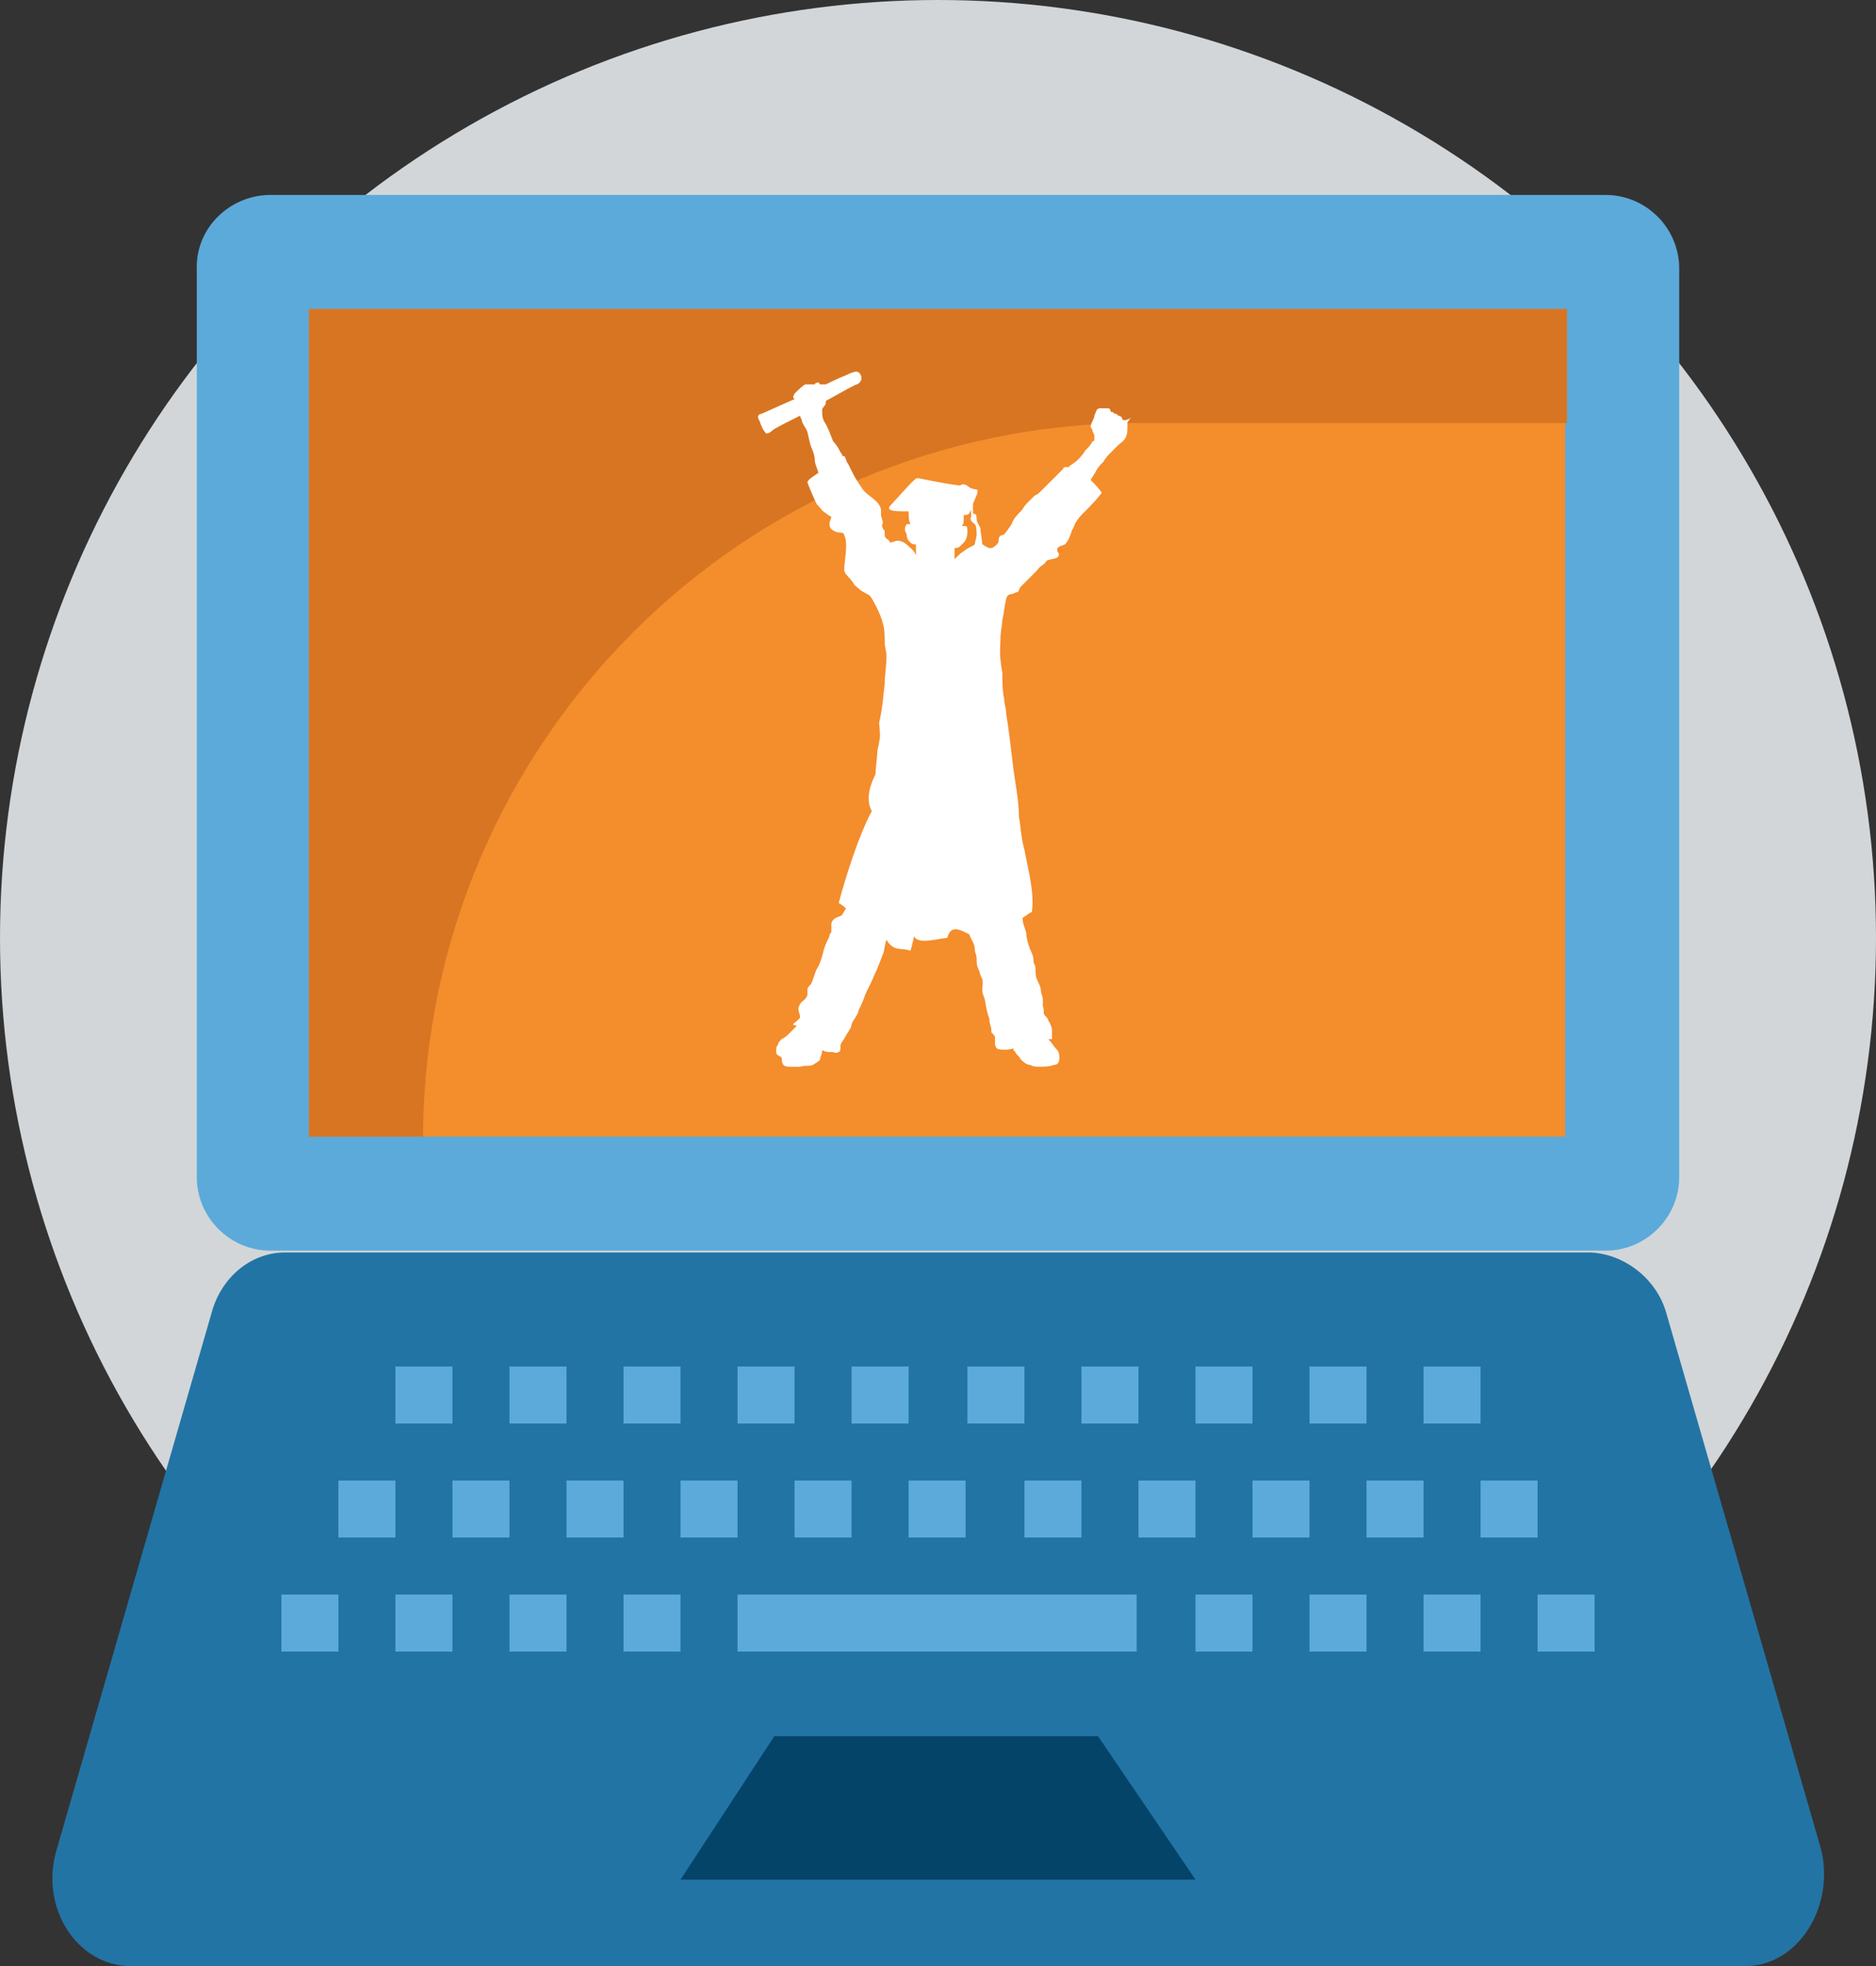
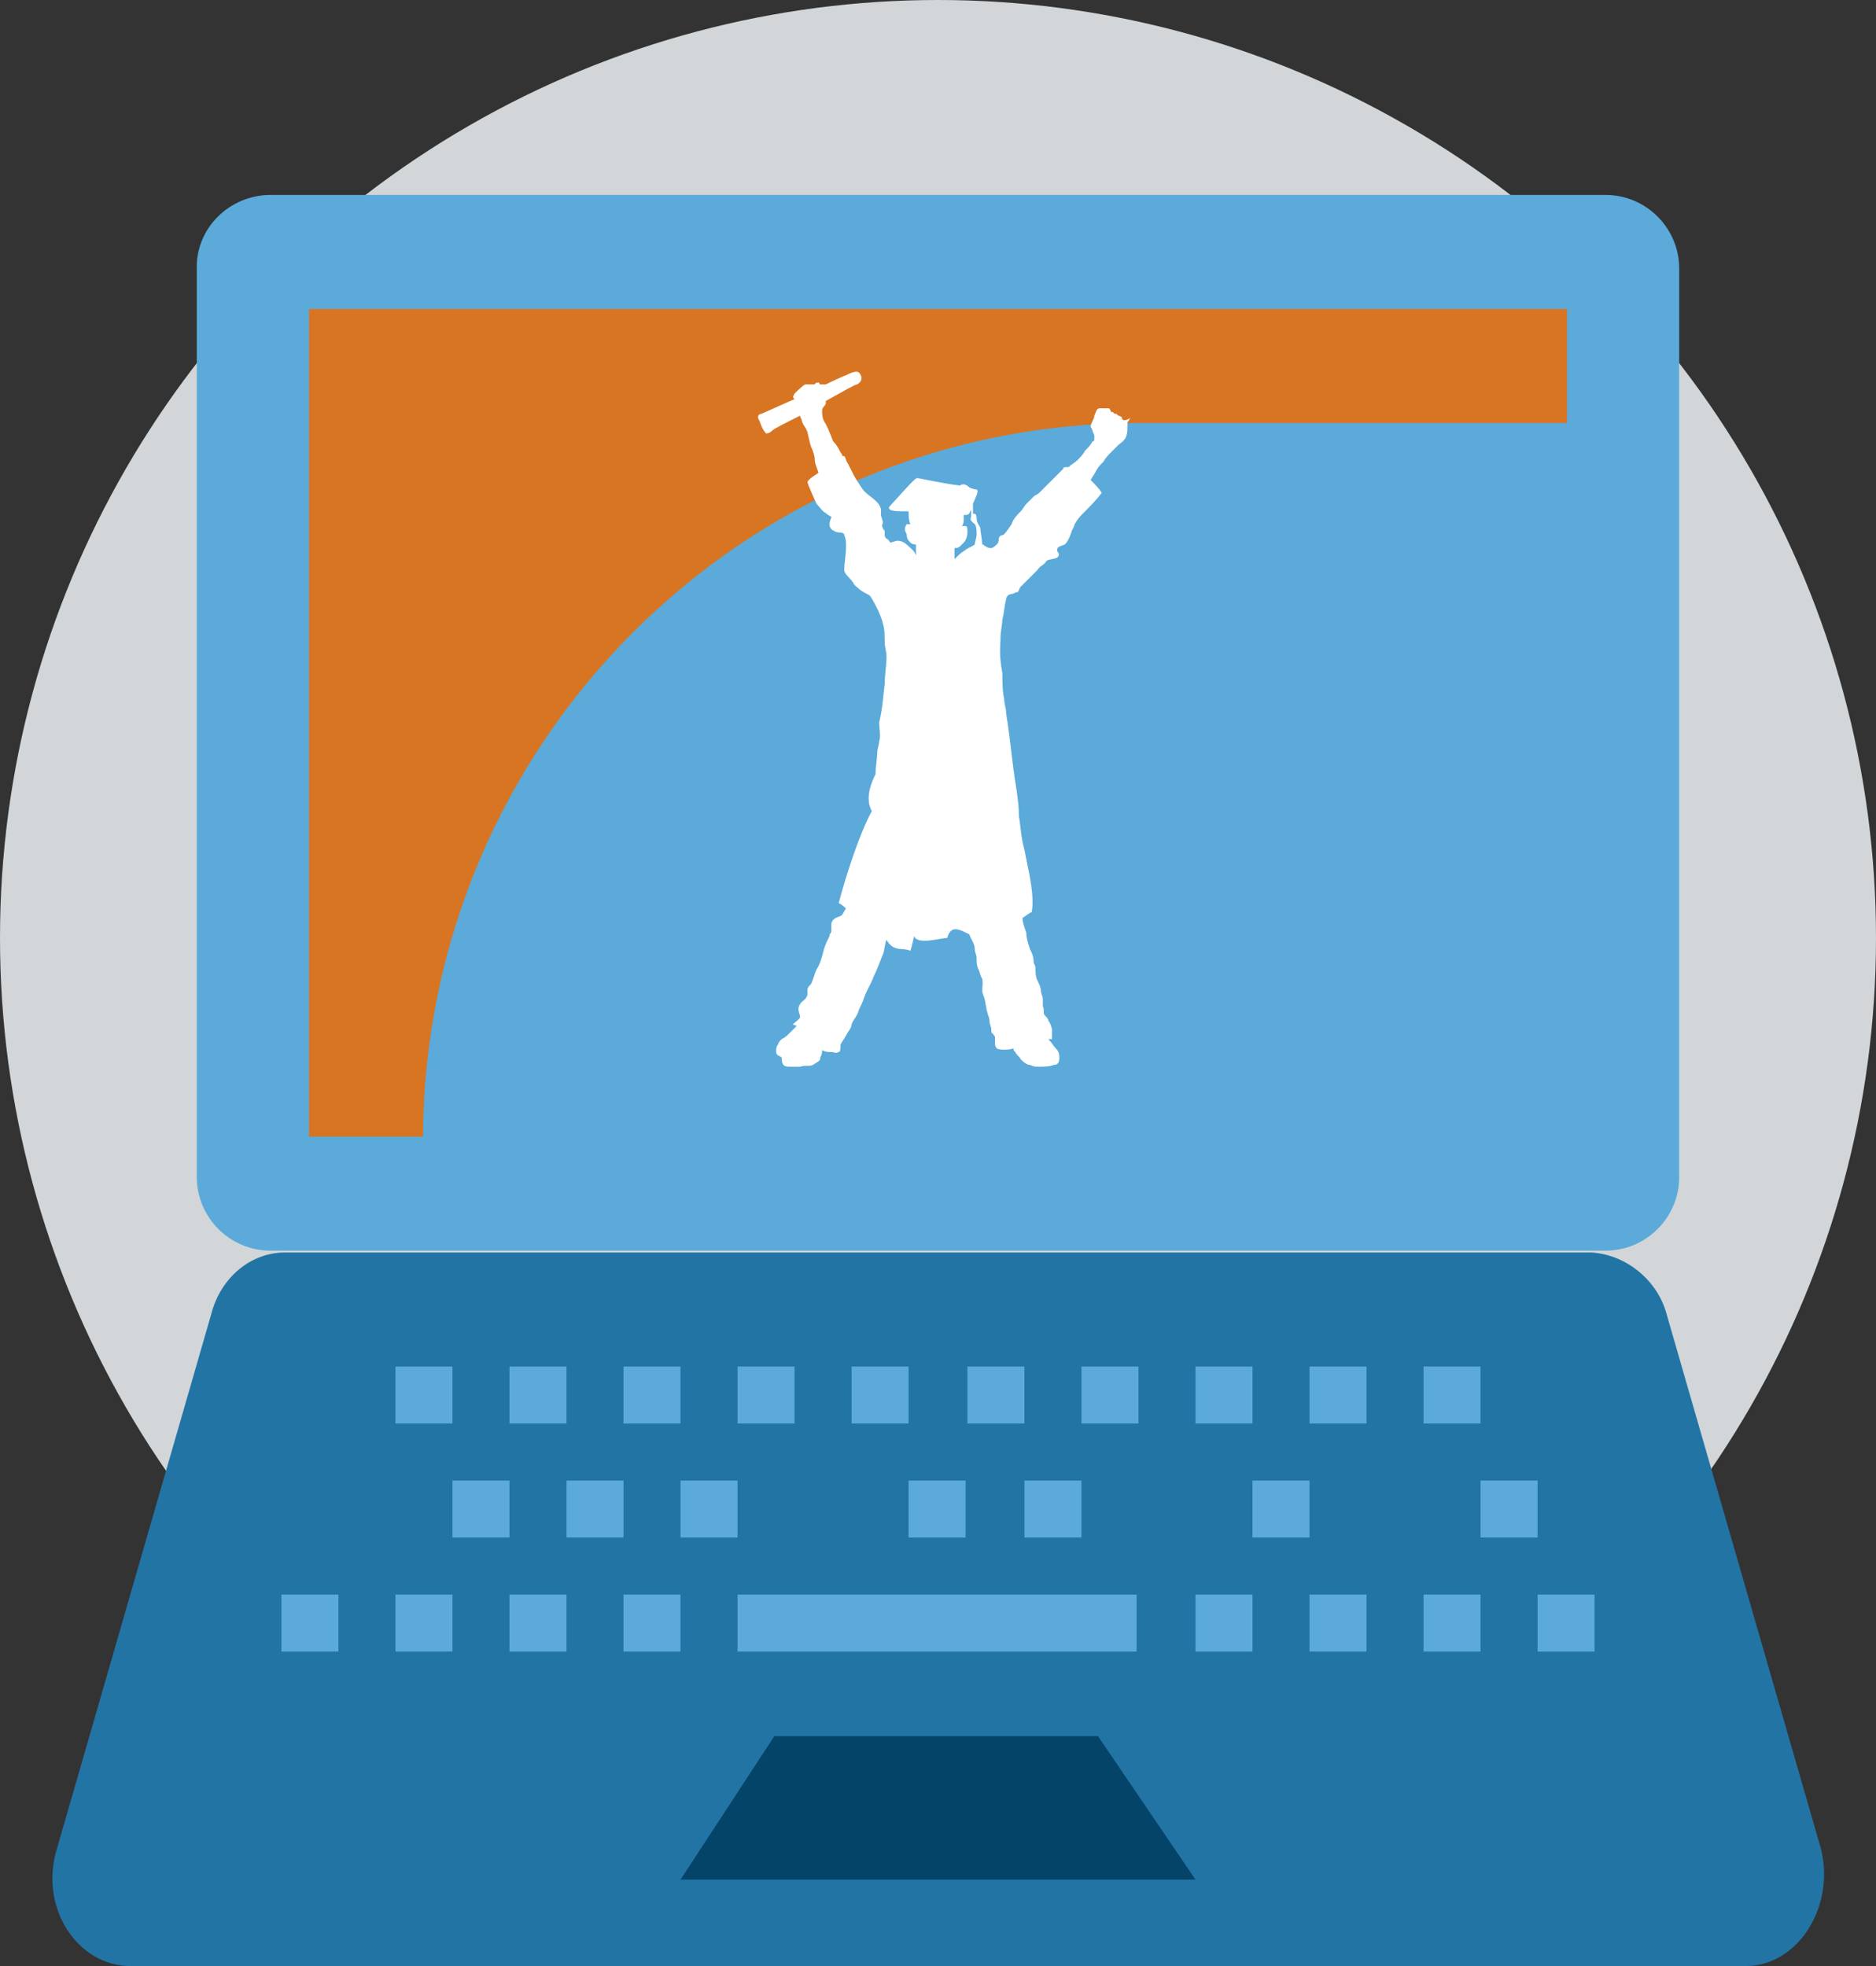
<svg xmlns="http://www.w3.org/2000/svg" version="1.1" id="Layer_1" x="0px" y="0px" viewBox="0 0 102 106.9" style="enable-background:new 0 0 102 106.9;" xml:space="preserve">
  <rect x="0" y="0" width="102" height="106.9" fill="#333333" stroke="none" />
  <style type="text/css">
	.st0{fill:#D2D6D8;}
	.st1{fill:#2274A5;}
	.st2{fill:#054469;}
	.st3{fill:#5BAADA;}
	.st4{fill:#F48D2C;}
	.st5{fill:#D87523;}
	.st6{fill:#FFFFFF;}
</style>
  <g>
    <circle class="st0" cx="51" cy="51" r="51" />
    <g>
      <path class="st1" d="M94.9,106.9H7.1c-2.9,0-5-3.2-4-6.4l8.4-29.1c0.5-1.9,2.1-3.3,4-3.3h71c1.9,0.1,3.6,1.5,4.1,3.3l8.4,29.1    C99.8,103.6,97.8,106.9,94.9,106.9z" />
      <path class="st2" d="M65,102.2H37l5.1-7.8h17.6L65,102.2z" />
      <path class="st3" d="M14.7,10.6h72.6c2.2,0,4,1.8,4,4V64c0,2.2-1.8,4-4,4H14.7c-2.2,0-4-1.8-4-4V14.7    C10.6,12.4,12.5,10.6,14.7,10.6z" />
-       <path class="st4" d="M16.8,16.8h68.3v45H16.8V16.8z" />
      <path class="st5" d="M61.9,23h23.3v-6.2H16.8v45h6.2C23.1,40.4,40.4,23,61.9,23z" />
      <g>
        <path class="st3" d="M21.5,74.3h3.1v3.1h-3.1V74.3z" />
-         <path class="st3" d="M18.4,80.5h3.1v3.1h-3.1V80.5z" />
        <path class="st3" d="M15.3,86.7h3.1v3.1h-3.1V86.7z" />
        <path class="st3" d="M27.7,74.3h3.1v3.1h-3.1V74.3z" />
        <path class="st3" d="M24.6,80.5h3.1v3.1h-3.1V80.5z" />
        <path class="st3" d="M21.5,86.7h3.1v3.1h-3.1V86.7z" />
        <path class="st3" d="M33.9,74.3H37v3.1h-3.1V74.3z" />
        <path class="st3" d="M30.8,80.5h3.1v3.1h-3.1V80.5z" />
        <path class="st3" d="M27.7,86.7h3.1v3.1h-3.1V86.7z" />
        <path class="st3" d="M40.1,74.3h3.1v3.1h-3.1V74.3z" />
        <path class="st3" d="M77.4,74.3h3.1v3.1h-3.1V74.3z" />
        <path class="st3" d="M80.5,80.5h3.1v3.1h-3.1V80.5z" />
        <path class="st3" d="M83.6,86.7h3.1v3.1h-3.1V86.7z" />
        <path class="st3" d="M71.2,74.3h3.1v3.1h-3.1V74.3z" />
-         <path class="st3" d="M74.3,80.5h3.1v3.1h-3.1V80.5z" />
        <path class="st3" d="M77.4,86.7h3.1v3.1h-3.1V86.7z" />
        <path class="st3" d="M65,74.3h3.1v3.1H65V74.3z" />
        <path class="st3" d="M68.1,80.5h3.1v3.1h-3.1V80.5z" />
        <path class="st3" d="M71.2,86.7h3.1v3.1h-3.1V86.7z" />
        <path class="st3" d="M58.8,74.3h3.1v3.1h-3.1V74.3z" />
-         <path class="st3" d="M61.9,80.5H65v3.1h-3.1V80.5z" />
        <path class="st3" d="M65,86.7h3.1v3.1H65V86.7z" />
        <path class="st3" d="M52.6,74.3h3.1v3.1h-3.1V74.3z" />
        <path class="st3" d="M55.7,80.5h3.1v3.1h-3.1V80.5z" />
        <path class="st3" d="M37,80.5h3.1v3.1H37V80.5z" />
        <path class="st3" d="M33.9,86.7H37v3.1h-3.1V86.7z" />
        <path class="st3" d="M46.3,74.3h3.1v3.1h-3.1V74.3z" />
-         <path class="st3" d="M43.2,80.5h3.1v3.1h-3.1V80.5z" />
        <path class="st3" d="M49.4,80.5h3.1v3.1h-3.1V80.5z" />
        <path class="st3" d="M40.1,86.7h21.7v3.1H40.1V86.7z" />
      </g>
      <path class="st6" d="M61,22.7C61,22.7,61,22.7,61,22.7c-0.1-0.1-0.2-0.1-0.2-0.1c0,0,0,0-0.1-0.1c0,0-0.1,0-0.1,0    c0,0-0.1-0.1-0.1-0.1c-0.1,0-0.1,0-0.1,0c0,0,0-0.1-0.1-0.2c-0.1,0-0.1,0-0.2,0c-0.1,0-0.2,0-0.3,0c-0.2,0-0.2,0.2-0.3,0.4    c0,0.2-0.2,0.4-0.2,0.6c0,0,0.1,0.2,0.1,0.2c0,0.1,0.1,0.2,0.1,0.3c0,0.1,0,0.2,0,0.2c0,0.1,0.1-0.1,0,0c0,0.1-0.1,0.1-0.1,0.1    c-0.1,0.2-0.2,0.3-0.4,0.5c-0.1,0.2-0.3,0.4-0.4,0.5c-0.2,0.2-0.3,0.2-0.5,0.4c-0.1,0-0.1,0-0.2,0c-0.1,0-0.1,0.1-0.1,0.1    c-0.1,0.1-0.2,0.2-0.3,0.3c-0.3,0.3-0.5,0.5-0.7,0.7c-0.1,0.1-0.2,0.2-0.3,0.3c-0.1,0.1-0.2,0.1-0.3,0.2c0,0-0.1,0.1-0.1,0.1    c-0.1,0.1-0.2,0.2-0.3,0.3c-0.1,0.1-0.2,0.3-0.3,0.4c-0.2,0.2-0.4,0.4-0.5,0.7c-0.2,0.3-0.4,0.6-0.5,0.6c-0.1,0-0.2,0.1-0.2,0.2    c0,0.1,0,0.2-0.1,0.3c0,0-0.2,0.2-0.3,0.2c-0.1,0-0.2,0-0.3-0.1c-0.1,0-0.1-0.1-0.2-0.1c0-0.3-0.1-0.7-0.1-0.9    c-0.1-0.2-0.2-0.3-0.2-0.5c0-0.4-0.2-0.2-0.2-0.3c0,0,0-0.2,0-0.5c0.2-0.5,0.4-0.8,0.1-0.8c0,0-0.1,0-0.3-0.1    c-0.2-0.2-0.4-0.2-0.5-0.1c-0.9-0.1-2.2-0.4-2.3-0.4c-0.1,0-0.1,0-0.4,0.3c-0.2,0.2-1,1.1-1.1,1.2c-0.1,0.1-0.2,0.3,0.6,0.3    c0.1,0,0.3,0,0.4,0c0,0.2,0,0.5,0.1,0.7c-0.1,0-0.1,0-0.2,0c0,0-0.1,0.1-0.1,0.3c0,0.1,0.1,0.2,0.1,0.3c0,0.2,0.1,0.3,0.2,0.4    c0.1,0.1,0.2,0.1,0.3,0.1c0,0.1,0,0.2,0,0.3c0,0.2,0,0.4,0.1,0.5c-0.2-0.5-0.3-0.5-0.5-0.7c-0.2-0.2-0.4-0.3-0.6-0.3    c-0.1,0-0.3,0.1-0.4,0.1c0,0-0.1-0.2-0.2-0.2c0,0-0.1-0.1-0.1-0.2c0-0.1,0-0.1,0-0.2c0-0.1-0.1-0.1-0.1-0.2c-0.1-0.1,0-0.2,0-0.3    c0-0.1-0.1-0.3-0.1-0.4c0-0.1,0-0.2,0-0.3c-0.1-0.5-0.7-0.7-1-1.1c-0.2-0.3-0.4-0.6-0.5-0.8c-0.1-0.2-0.2-0.4-0.3-0.6    c-0.1-0.1-0.1-0.3-0.2-0.4c0,0-0.1,0-0.1,0c0-0.1-0.1-0.2-0.1-0.2c-0.1-0.2-0.2-0.4-0.4-0.6c-0.2-0.5-0.3-0.8-0.5-1.1    c-0.1-0.2-0.1-0.4-0.1-0.6c0-0.1,0.1-0.2,0.1-0.2c0,0,0.1-0.1,0.1-0.2c0,0,0,0,0-0.1c0.9-0.5,1.6-0.9,1.7-0.9    c0.2-0.1,0.3-0.3,0.2-0.5c-0.1-0.2-0.2-0.3-0.8,0c0,0-0.5,0.2-1.1,0.5c0,0,0,0-0.1,0c-0.1,0-0.1,0-0.2,0c-0.1,0,0-0.1-0.1-0.1    c-0.2,0-0.2,0.1-0.2,0.1c-0.1,0-0.2,0-0.2,0c-0.1,0-0.1,0-0.1,0c-0.1,0-0.1,0-0.2,0c-0.1,0-0.5,0.4-0.6,0.5    c-0.1,0.2-0.1,0.2,0,0.3c-0.9,0.4-1.8,0.8-1.8,0.8c-0.1,0-0.3,0.1-0.1,0.4c0.1,0.3,0.2,0.5,0.3,0.6c0,0.1,0.2,0.1,0.4-0.1    c0.1-0.1,0.7-0.4,1.5-0.8c0,0.1,0.1,0.2,0.1,0.3c0.1,0.3,0.2,0.3,0.3,0.6c0.1,0.4,0.1,0.5,0.2,0.8c0.1,0.2,0.2,0.5,0.2,0.7    c0,0.2,0.1,0.4,0.2,0.7c-0.1,0.1-0.5,0.3-0.6,0.5c0,0.1,0.4,1,0.5,1.2c0.2,0.2,0.3,0.4,0.5,0.5c0.1,0.1,0.3,0.2,0.3,0.2    c0,0.1-0.1,0.2-0.1,0.4c0,0.2,0.1,0.3,0.3,0.4c0.2,0.1,0.5,0,0.5,0.2c0.1,0.2,0.1,0.4,0.1,0.6c0,0.5-0.1,0.9-0.1,1.3    c0,0.2,0.3,0.4,0.5,0.7c0,0.1,0.3,0.3,0.4,0.4c0.3,0.2,0.4,0.2,0.5,0.3c0.1,0.1,0.6,1,0.7,1.5c0.1,0.3,0.1,0.7,0.1,1    c0,0.3,0.1,0.5,0.1,0.8c0,0.5-0.1,1-0.1,1.5c-0.1,0.8-0.1,1.2-0.3,2.1c0,0.2,0.1,0.8,0,1c0,0.2-0.1,0.4-0.1,0.6    c0,0.2-0.1,0.9-0.1,1.2c-0.2,0.4-0.6,1.3-0.2,2c-0.7,1.3-1.4,3.5-1.8,5c0.2,0.1,0.4,0.3,0.4,0.3c-0.1,0.1-0.2,0.4-0.3,0.4    c-0.2,0.1-0.4,0.1-0.5,0.4c0,0.1,0,0.2,0,0.4c0,0.2-0.1,0.1-0.1,0.3c-0.1,0.2-0.2,0.4-0.3,0.7c-0.1,0.4-0.2,0.8-0.4,1.1    c-0.1,0.2-0.2,0.6-0.3,0.8c-0.1,0.1-0.2,0.2-0.2,0.3c0,0.1,0,0.2,0,0.3c-0.1,0.3-0.3,0.3-0.4,0.5c-0.2,0.3,0,0.5,0,0.7    c0,0.1-0.3,0.3-0.4,0.4c0,0,0.3,0.1,0.2,0.1c-0.1,0.1-0.1,0.1-0.2,0.2c-0.1,0.1-0.1,0.1-0.2,0.2c-0.1,0.1-0.2,0.2-0.4,0.3    c-0.1,0.1-0.2,0.2-0.2,0.3c-0.1,0.1-0.1,0.2-0.1,0.4c0,0.2,0.2,0.2,0.3,0.3C42.5,58,42.7,58,43,58c0.2,0,0.3,0,0.5,0    c0.3-0.1,0.5,0,0.7-0.1c0.3-0.2,0.4-0.2,0.4-0.4c0.1-0.2,0.1-0.3,0.1-0.4c0.2,0.1,0.3,0.1,0.5,0.1c0.2,0,0.2,0.1,0.4,0    c0.1,0,0.1-0.2,0.1-0.4c0.1-0.2,0.2-0.3,0.3-0.5c0.1-0.2,0.3-0.4,0.3-0.6c0.1-0.3,0.3-0.4,0.4-0.8c0.1-0.2,0.2-0.4,0.3-0.7    c0.1-0.3,0.4-0.8,0.5-1.1c0.2-0.4,0.3-0.7,0.5-1.2c0.1-0.2,0.1-0.6,0.2-0.8c0.4,0.7,0.9,0.4,1.3,0.6c0.1-0.3,0.2-0.8,0.2-0.8    c0.2,0.5,1.4,0.1,1.8,0.1c0.2-0.7,0.6-0.5,1.2-0.2c0.1,0.3,0.3,0.5,0.3,0.8c0,0.2,0.1,0.3,0.1,0.5c0,0.2,0,0.4,0.1,0.6    c0.1,0.2,0.1,0.4,0.2,0.5c0.1,0.4-0.1,0.6,0.1,1c0.1,0.3,0.1,0.6,0.2,0.9c0,0.1,0.1,0.2,0.1,0.4c0,0.2,0.1,0.3,0.1,0.5    c0,0.1,0,0.2,0.1,0.2c0,0.1,0.1,0.1,0.1,0.2c0,0.1,0,0.2,0,0.3c0,0.1,0,0.2,0.1,0.3c0.1,0.1,0.7,0.1,0.9,0c0,0.1,0,0.1,0.1,0.2    c0.1,0.2,0.2,0.2,0.3,0.4c0.1,0.1,0.3,0.3,0.5,0.3c0.2,0.1,0.3,0.1,0.5,0.1c0.2,0,0.6,0,0.8-0.1c0.2,0,0.3-0.1,0.3-0.4    c0-0.3-0.1-0.4-0.2-0.5c-0.1-0.1-0.2-0.3-0.4-0.5c0.1,0,0.1,0,0.2,0c0-0.2,0-0.3,0-0.5c0-0.1-0.1-0.4-0.2-0.5    c0-0.1-0.1-0.2-0.2-0.3c-0.1-0.1,0-0.3-0.1-0.5c0-0.1,0-0.3,0-0.4c0-0.1-0.1-0.3-0.1-0.4c0-0.2-0.1-0.4-0.2-0.6    c-0.1-0.2-0.1-0.5-0.1-0.7c0-0.1-0.1-0.2-0.1-0.3c0-0.3-0.1-0.5-0.2-0.7c-0.1-0.3-0.2-0.6-0.2-0.9c-0.1-0.3-0.2-0.5-0.2-0.8    c0.2-0.1,0.4-0.3,0.5-0.3c0.1-0.6,0-1.3-0.1-1.9c-0.1-0.5-0.2-1-0.3-1.5c-0.2-0.7-0.2-1.3-0.3-1.8c0-0.9-0.2-1.8-0.3-2.6    c-0.1-0.8-0.2-1.7-0.3-2.4c0,0-0.1-0.6-0.1-0.7c0-0.2-0.1-0.4-0.1-0.7c-0.1-0.4-0.1-1-0.1-1.4c-0.2-1.1-0.1-1.4-0.1-2    c0-0.2,0.1-0.7,0.1-0.9c0.1-0.4,0.1-0.7,0.2-1.1c0-0.1,0.1-0.3,0.3-0.3c0.1,0,0.2-0.1,0.3-0.1c0.1,0,0.1-0.2,0.2-0.3    c0.2-0.2,0.3-0.3,0.5-0.5c0.1-0.1,0.3-0.3,0.4-0.4c0.2-0.3,0.3-0.2,0.5-0.5c0.1-0.1,0.5-0.1,0.6-0.2c0.1-0.1,0.1-0.2,0-0.3    c-0.1-0.3,0.2-0.3,0.4-0.4c0.2-0.2,0.3-0.5,0.4-0.8c0.1-0.1,0.1-0.3,0.2-0.4c0.1-0.2,0.3-0.4,0.4-0.5c0.3-0.3,0.7-0.7,1-1.1    c-0.1-0.2-0.4-0.5-0.6-0.7c0.1-0.2,0.2-0.3,0.3-0.5c0.1-0.2,0.2-0.3,0.4-0.5c0.1-0.2,0.3-0.4,0.4-0.5c0.1-0.1,0.2-0.2,0.4-0.4    c0.1-0.1,0.3-0.2,0.4-0.4c0.1-0.2,0.1-0.4,0.1-0.6c0-0.1,0-0.1,0-0.2c0-0.1,0.1-0.1,0.1-0.2c0,0,0.1-0.1,0.1-0.1    C61.2,22.9,61,22.9,61,22.7z M52.5,29.9c-0.3,0.2-0.3,0.2-0.6,0.5c0-0.2,0-0.4,0-0.6c0.1,0,0.2,0,0.3-0.1c0.1-0.1,0.1-0.1,0.2-0.2    c0.1-0.1,0.2-0.3,0.2-0.6c0-0.1,0-0.3-0.1-0.3c0,0-0.1,0-0.2,0c0.1-0.1,0.1-0.3,0.1-0.4c0-0.1,0-0.2,0-0.2c0.1,0,0.1,0,0.1,0    c0.1,0,0.2,0,0.3-0.3c0,0.2,0,0.3,0,0.4c-0.1,0.2,0.1,0.3,0.2,0.4c0.1,0.1,0.1,0.4,0.1,0.6c0,0.1-0.1,0.4-0.1,0.5    C52.9,29.7,52.6,29.8,52.5,29.9z" />
    </g>
  </g>
</svg>